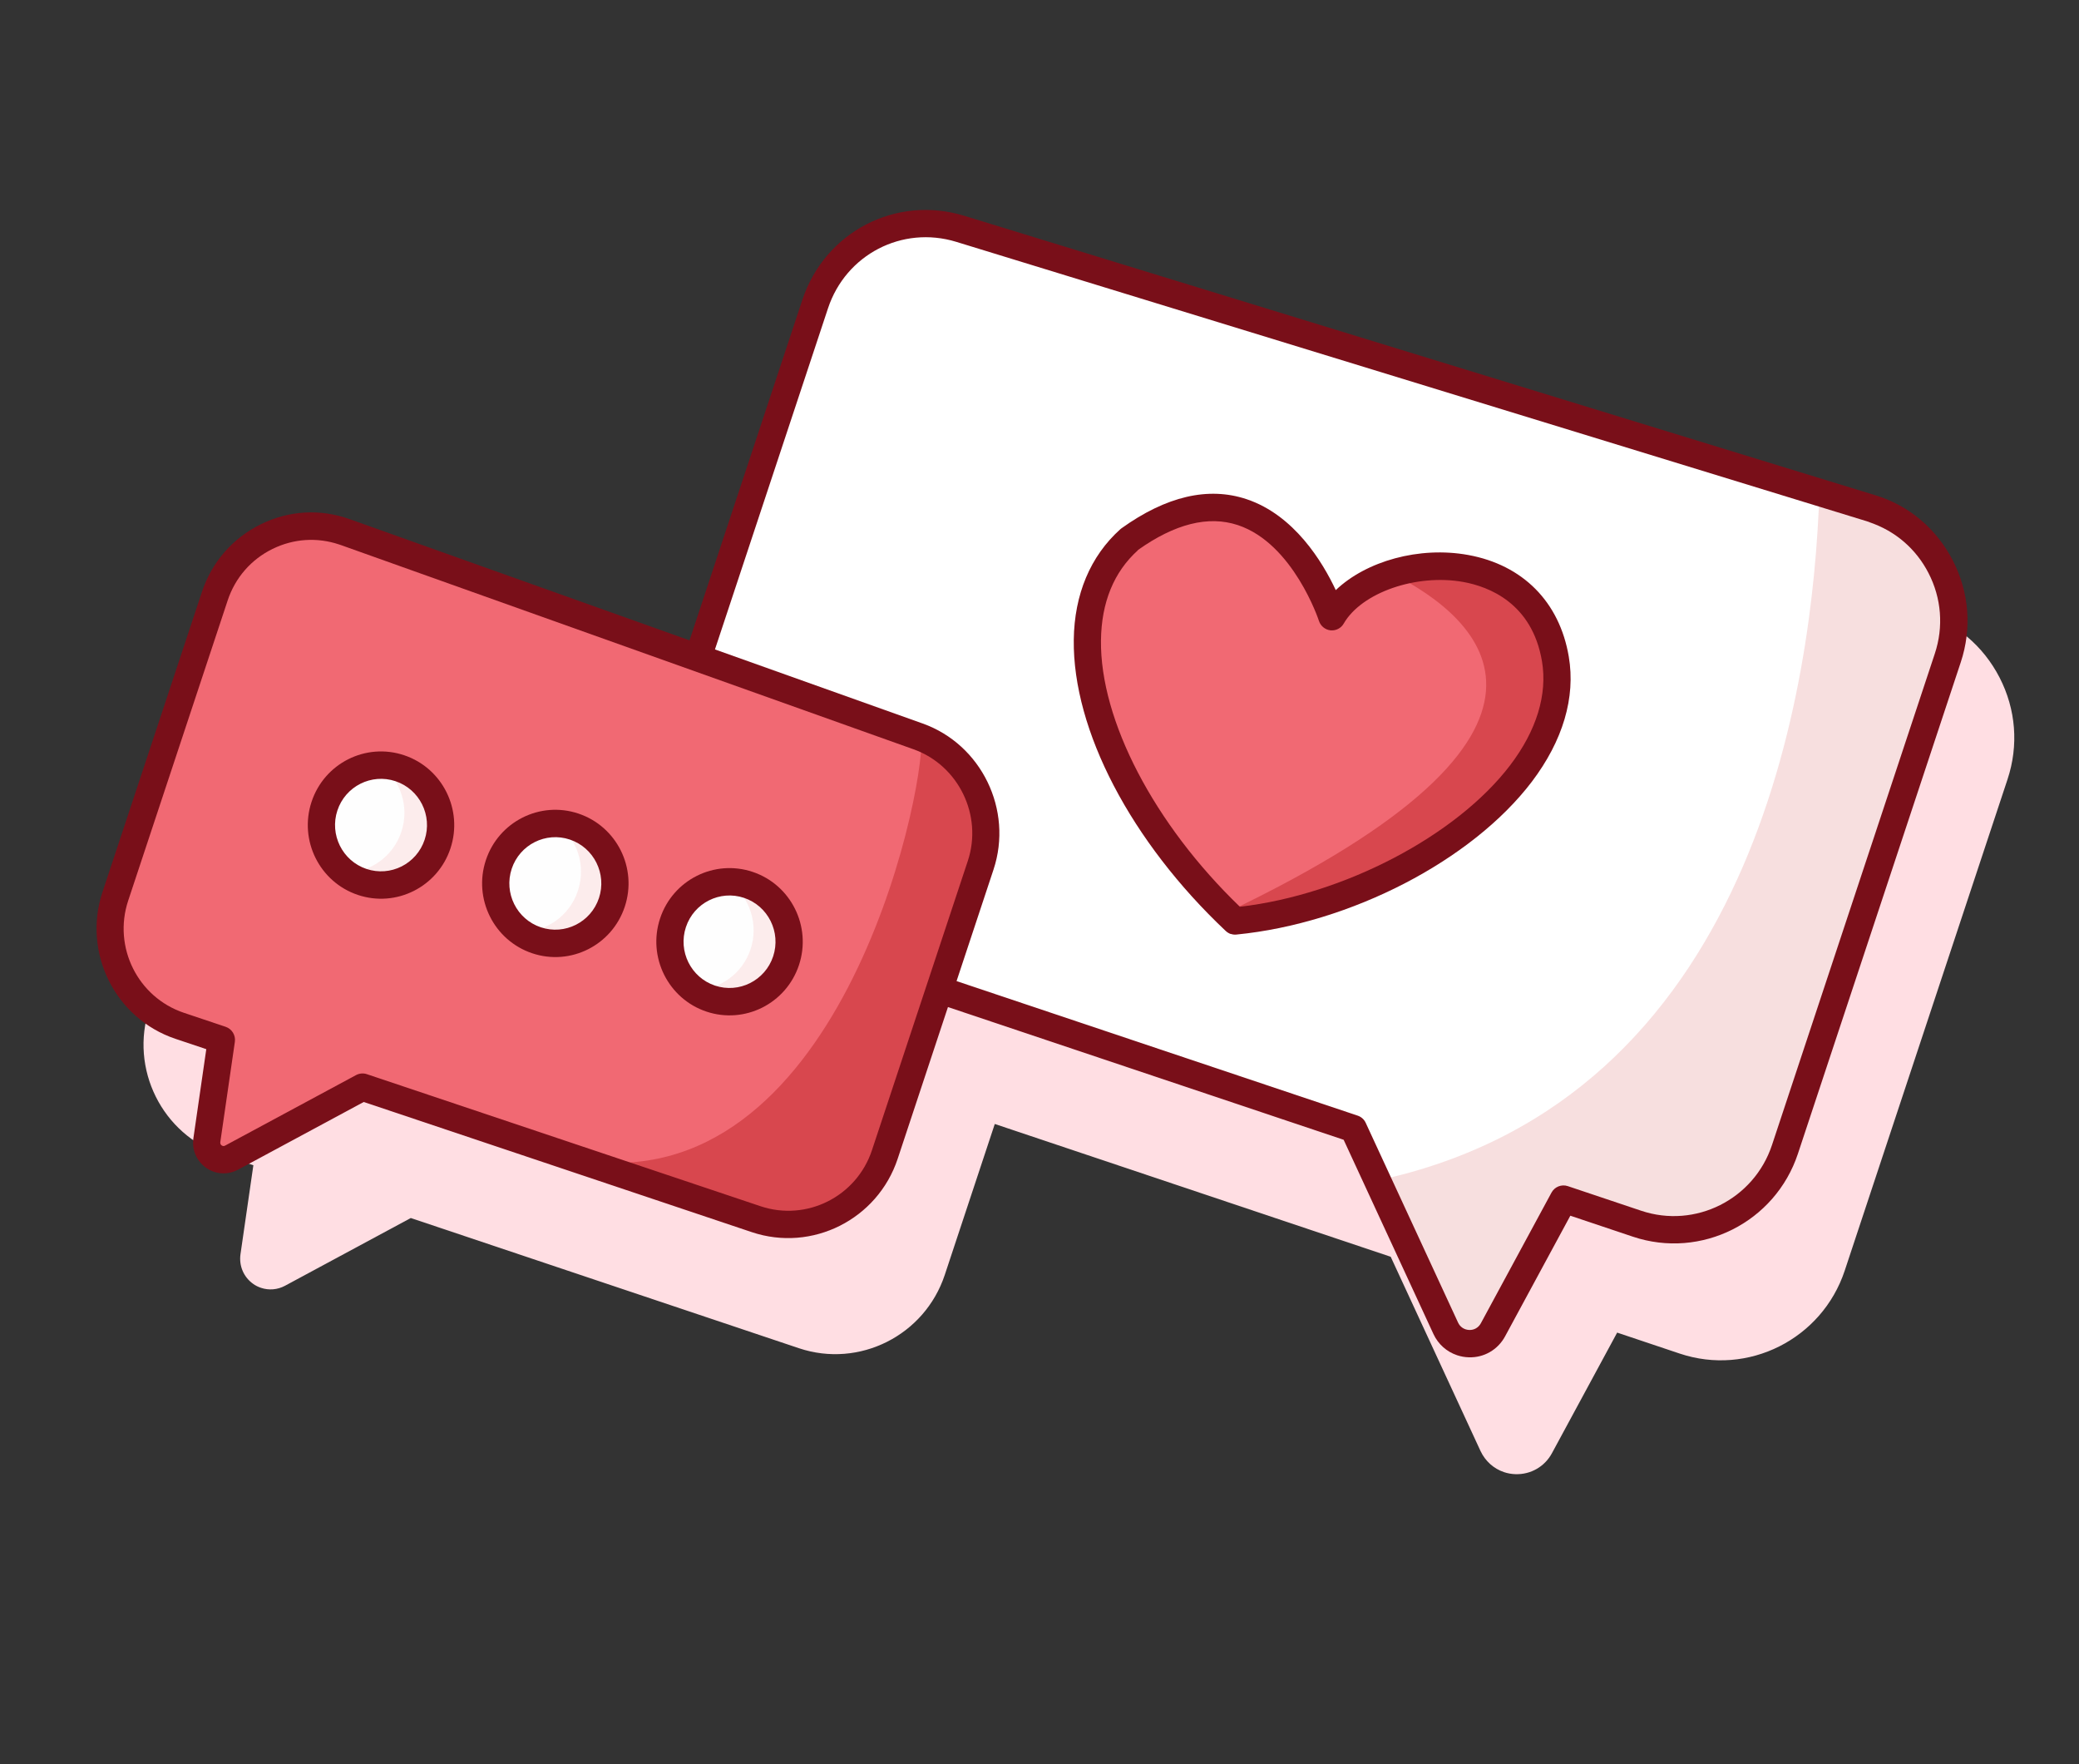
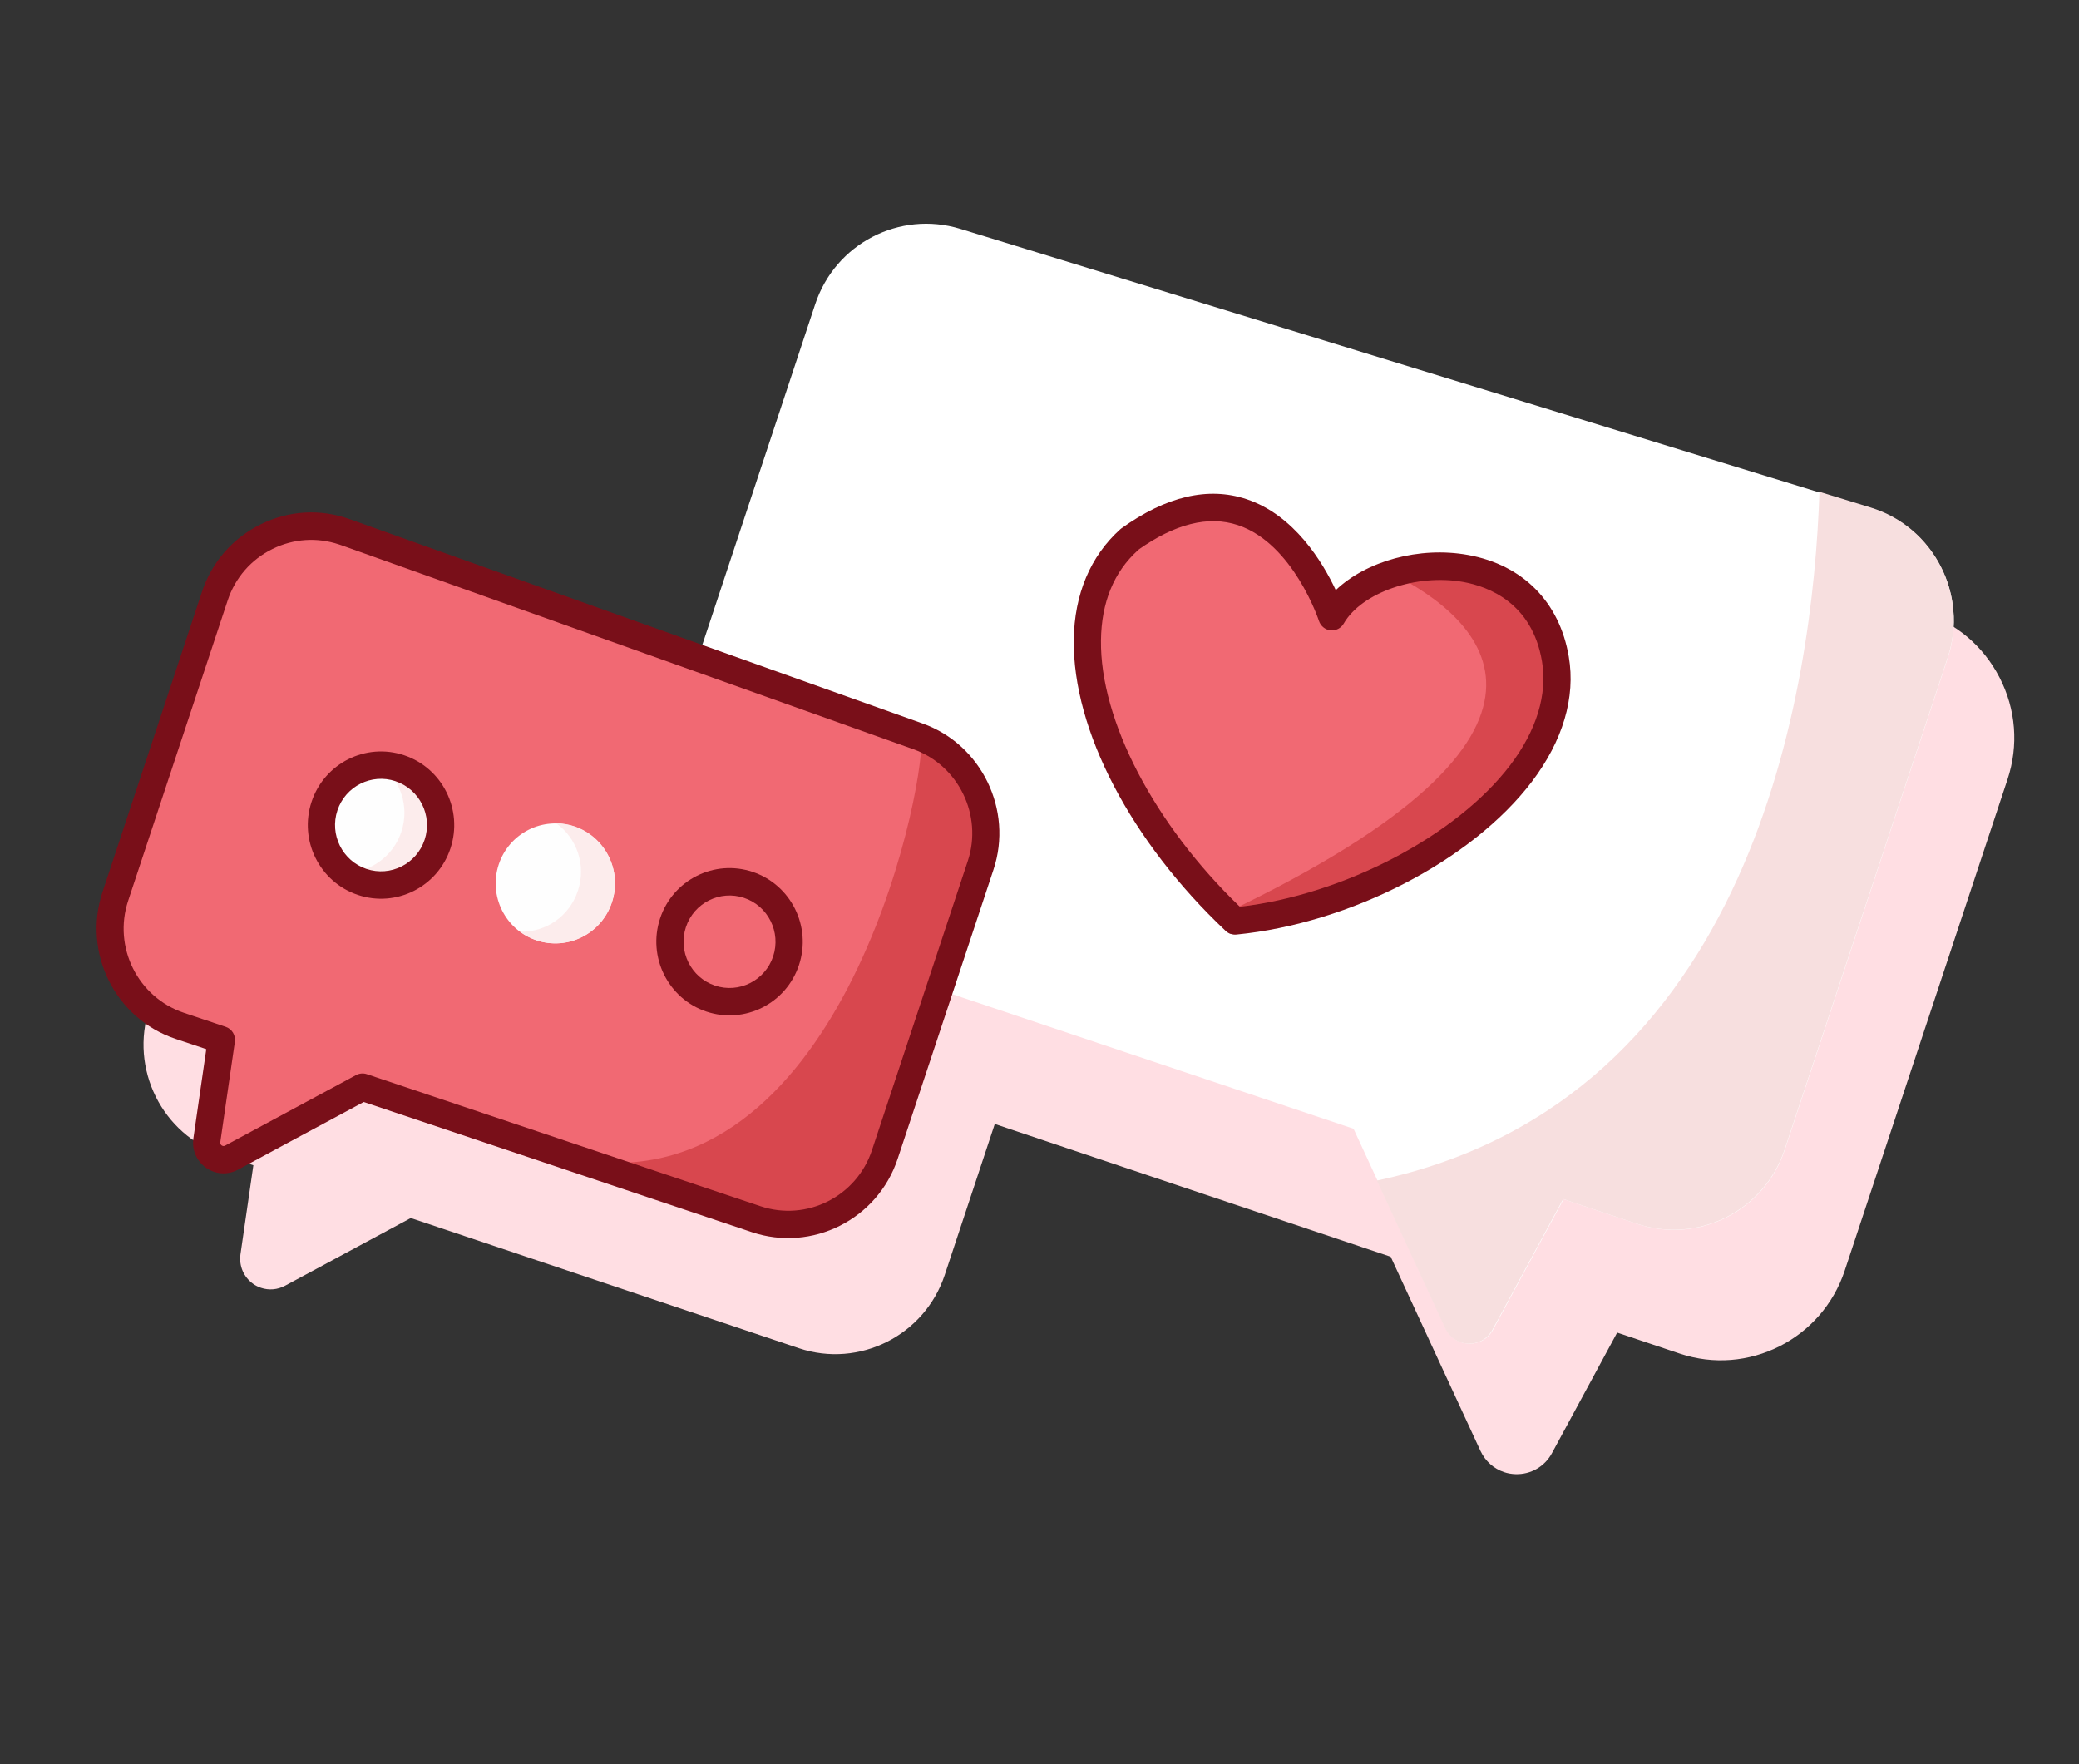
<svg xmlns="http://www.w3.org/2000/svg" width="132" height="112" viewBox="0 0 132 112" fill="none">
  <rect x="0" y="0" width="132" height="112" fill="#333333" stroke="none" />
  <g style="mix-blend-mode:multiply">
    <path d="M14.127 73.317L16.087 73.975L15.269 79.623C15.164 80.359 15.469 81.077 16.071 81.505C16.227 81.62 16.401 81.702 16.576 81.76C17.071 81.926 17.619 81.884 18.101 81.625L26.082 77.327L50.724 85.592C54.554 86.876 58.71 84.787 59.986 80.936L63.161 71.356L88.299 79.787L94.001 92.118C94.306 92.766 94.845 93.243 95.494 93.46C95.724 93.538 95.973 93.582 96.226 93.589C97.193 93.617 98.075 93.11 98.535 92.259L102.677 84.601L106.646 85.932C110.984 87.387 115.683 85.02 117.126 80.665L127.462 49.477C128.176 47.324 127.996 45.035 126.959 43.019C125.922 41.004 124.174 39.521 122.011 38.866L64.198 21.129C59.864 19.8 55.352 22.144 53.92 26.464L46.775 48.023L25.192 40.325C23.302 39.644 21.314 39.772 19.536 40.649C17.758 41.525 16.432 43.044 15.805 44.938L9.488 64C8.212 67.85 10.29 72.031 14.12 73.315L14.127 73.317Z" fill="#FFDEE3" />
  </g>
  <path d="M123.668 41.775L113.329 72.974C112.032 76.888 107.828 79.001 103.936 77.695L99.276 76.132L94.792 84.425C94.134 85.638 92.376 85.586 91.799 84.333L85.939 71.659L46.611 58.469C42.718 57.163 40.616 52.935 41.913 49.022L51.76 19.31C53.033 15.466 57.114 13.351 60.971 14.528L118.789 32.267C122.786 33.491 124.988 37.791 123.668 41.775Z" fill="white" />
  <path d="M113.315 72.96L123.665 41.738C124.987 37.751 122.78 33.454 118.781 32.222L115.52 31.223C115.114 43.613 111.376 69.845 87.424 74.949L91.763 84.328C92.348 85.585 94.098 85.642 94.759 84.42L99.248 76.121L103.912 77.685C107.809 78.992 112.017 76.877 113.315 72.96Z" fill="#F7DFDF" />
-   <path d="M92.506 86.035C91.858 85.818 91.311 85.338 91.013 84.693L85.311 72.36L46.339 59.289C42 57.834 39.653 53.104 41.097 48.748L50.943 19.036C52.375 14.716 56.888 12.371 61.222 13.7L119.042 31.433C121.207 32.081 122.953 33.571 123.991 35.586C125.028 37.602 125.205 39.898 124.493 42.044L114.154 73.243C112.709 77.606 108.005 79.964 103.673 78.511L99.704 77.18L95.561 84.839C95.101 85.69 94.218 86.204 93.253 86.169C92.999 86.162 92.751 86.117 92.52 86.04L92.506 86.035ZM118.698 33.149C118.643 33.13 118.587 33.111 118.531 33.093L60.713 15.353C57.279 14.303 53.703 16.159 52.571 19.574L42.724 49.286C41.581 52.737 43.439 56.485 46.878 57.639L86.206 70.829C86.429 70.904 86.615 71.068 86.713 71.287L92.574 83.962C92.704 84.247 92.971 84.422 93.285 84.434C93.599 84.446 93.878 84.282 94.025 84.004L98.509 75.711C98.709 75.342 99.146 75.169 99.543 75.302L104.203 76.865C107.635 78.016 111.362 76.149 112.508 72.691L122.845 41.499C123.41 39.795 123.268 37.978 122.447 36.386C121.656 34.842 120.328 33.703 118.696 33.156L118.698 33.149Z" fill="#790F19" />
  <path d="M84.567 39.159C84.567 39.159 80.871 27.693 71.712 34.255C66.067 39.315 69.898 50.444 78.423 58.471C88.517 57.483 100.089 49.72 98.763 41.839C97.427 33.963 86.985 34.974 84.576 39.154L84.567 39.159Z" fill="#F16973" />
  <path d="M78.401 58.473C88.5 57.485 100.079 49.718 98.752 41.834C97.812 36.294 92.374 35.149 88.38 36.413C94.017 39.248 102.157 46.352 77.854 57.947C78.035 58.124 78.21 58.3 78.394 58.471L78.401 58.473Z" fill="#D8474E" />
  <path d="M78.141 59.296C78.023 59.256 77.921 59.191 77.825 59.104C71.807 53.43 68.106 46.351 68.176 40.622C68.21 37.734 69.233 35.302 71.13 33.6C71.154 33.577 71.175 33.561 71.205 33.54C74.042 31.506 76.713 30.882 79.136 31.687L79.157 31.694C82.171 32.705 83.971 35.67 84.811 37.464C86.738 35.624 90.11 34.666 93.223 35.234C96.688 35.867 99.018 38.215 99.605 41.685C100.047 44.281 99.231 47.024 97.259 49.628C93.453 54.634 85.745 58.62 78.502 59.331C78.381 59.345 78.262 59.329 78.144 59.289L78.141 59.296ZM72.247 34.934C70.719 36.315 69.933 38.242 69.903 40.648C69.839 45.732 73.293 52.338 78.723 57.566C85.308 56.805 92.476 53.067 95.887 48.576C97.563 46.371 98.258 44.086 97.903 41.979C97.277 38.278 94.512 37.241 92.919 36.949C89.936 36.408 86.45 37.616 85.315 39.589C85.148 39.884 84.813 40.052 84.476 40.017C84.139 39.982 83.853 39.746 83.743 39.421C83.73 39.369 82.113 34.517 78.611 33.342L78.59 33.335C76.725 32.718 74.595 33.25 72.242 34.924L72.247 34.934Z" fill="#790F19" />
  <path d="M13.637 37.85L7.322 56.907C6.195 60.309 8.02 63.992 11.41 65.129L14.061 66.018L13.136 72.387C13.008 73.264 13.932 73.916 14.713 73.5L23.018 69.022L48.018 77.407C51.401 78.541 55.063 76.707 56.193 73.298L62.278 54.935C63.392 51.575 61.627 47.944 58.306 46.76L21.936 33.79C18.524 32.576 14.793 34.411 13.652 37.855L13.637 37.85Z" fill="#F16973" />
  <path d="M58.506 46.816C58.681 50.734 53.129 76.284 36.788 73.635L47.992 77.392C51.377 78.527 55.042 76.692 56.172 73.281L62.262 54.907C63.351 51.622 61.68 48.075 58.506 46.816Z" fill="#D8474E" />
  <path d="M13.587 74.393C13.413 74.335 13.241 74.246 13.083 74.138C12.481 73.71 12.169 72.99 12.28 72.256L13.098 66.607L11.138 65.95C7.309 64.665 5.23 60.484 6.506 56.633L12.821 37.576C13.449 35.682 14.774 34.163 16.553 33.286C18.331 32.41 20.326 32.284 22.21 32.962L58.581 45.932C62.317 47.263 64.334 51.423 63.081 55.204L56.995 73.567C55.719 77.418 51.562 79.507 47.732 78.223L23.094 69.96L15.113 74.258C14.631 74.517 14.083 74.559 13.587 74.393ZM21.531 34.566C20.129 34.096 18.638 34.196 17.306 34.848C15.946 35.514 14.932 36.678 14.454 38.123L8.138 57.181C7.162 60.127 8.748 63.316 11.678 64.299L14.328 65.188C14.726 65.321 14.972 65.724 14.912 66.14L13.987 72.509C13.973 72.621 14.024 72.677 14.073 72.717C14.124 72.75 14.199 72.782 14.294 72.729L22.606 68.253C22.813 68.143 23.062 68.117 23.285 68.192L48.285 76.577C51.215 77.56 54.387 75.966 55.363 73.02L61.448 54.657C62.406 51.767 60.862 48.591 58.007 47.571L21.636 34.601C21.636 34.601 21.566 34.578 21.531 34.566Z" fill="#790F19" />
  <path d="M22.994 55.994C24.979 56.66 27.123 55.582 27.785 53.586C28.446 51.591 27.373 49.434 25.389 48.768C23.405 48.102 21.26 49.181 20.599 51.176C19.937 53.171 21.01 55.328 22.994 55.994Z" fill="#FEFEFE" />
  <path d="M27.78 53.576C27.117 55.576 24.977 56.651 22.994 55.987C22.59 55.851 22.227 55.659 21.915 55.406C23.49 55.404 24.958 54.392 25.483 52.806C26.009 51.22 25.436 49.531 24.178 48.578C24.585 48.566 24.99 48.632 25.388 48.766C27.37 49.43 28.44 51.583 27.78 53.576Z" fill="#FCECEC" />
  <path d="M22.722 56.815C20.287 55.998 18.971 53.35 19.782 50.902C20.593 48.454 23.226 47.13 25.661 47.947C28.096 48.764 29.412 51.411 28.601 53.86C27.79 56.308 25.157 57.632 22.722 56.815ZM25.114 49.596C23.587 49.083 21.931 49.916 21.422 51.452C20.913 52.988 21.741 54.654 23.269 55.166C24.797 55.679 26.452 54.846 26.961 53.31C27.471 51.774 26.642 50.108 25.114 49.596Z" fill="#790F19" />
  <path d="M34.062 59.698C36.046 60.364 38.191 59.286 38.852 57.29C39.513 55.295 38.441 53.138 36.456 52.472C34.472 51.806 32.327 52.885 31.666 54.88C31.005 56.875 32.077 59.032 34.062 59.698Z" fill="#FEFEFE" />
  <path d="M38.847 57.28C38.184 59.28 36.044 60.355 34.062 59.691C33.685 59.564 33.333 59.384 33.038 59.152C34.648 59.185 36.153 58.178 36.693 56.549C37.232 54.921 36.627 53.213 35.319 52.268C35.692 52.268 36.083 52.329 36.459 52.455C38.442 53.12 39.512 55.273 38.852 57.266L38.847 57.28Z" fill="#FCECEC" />
-   <path d="M33.79 60.519C31.355 59.702 30.038 57.055 30.849 54.606C31.661 52.158 34.293 50.834 36.728 51.651C39.163 52.468 40.48 55.115 39.668 57.564C38.857 60.012 36.224 61.336 33.79 60.519ZM36.182 53.3C34.654 52.787 32.998 53.62 32.489 55.156C31.98 56.693 32.808 58.358 34.336 58.87C35.864 59.383 37.52 58.55 38.029 57.014C38.538 55.478 37.71 53.812 36.182 53.3Z" fill="#790F19" />
-   <path d="M45.122 63.4C47.106 64.065 49.251 62.987 49.913 60.992C50.574 58.996 49.501 56.839 47.517 56.174C45.532 55.508 43.388 56.586 42.726 58.582C42.065 60.577 43.138 62.734 45.122 63.4Z" fill="#FEFEFE" />
-   <path d="M49.914 60.984C49.252 62.984 47.111 64.059 45.129 63.395C44.752 63.268 44.401 63.088 44.099 62.854C45.676 62.845 47.134 61.837 47.658 60.258C48.181 58.679 47.599 56.925 46.292 55.979C46.708 55.963 47.12 56.031 47.532 56.169C49.514 56.834 50.584 58.986 49.924 60.979L49.914 60.984Z" fill="#FCECEC" />
  <path d="M44.85 64.221C42.422 63.406 41.099 60.756 41.91 58.308C42.721 55.859 45.354 54.536 47.789 55.353C50.224 56.17 51.54 58.817 50.729 61.266C49.917 63.714 47.285 65.037 44.85 64.221ZM47.242 57.002C45.715 56.489 44.059 57.321 43.55 58.858C43.041 60.394 43.868 62.059 45.397 62.572C46.924 63.084 48.58 62.252 49.089 60.716C49.598 59.179 48.77 57.514 47.242 57.002Z" fill="#790F19" />
</svg>